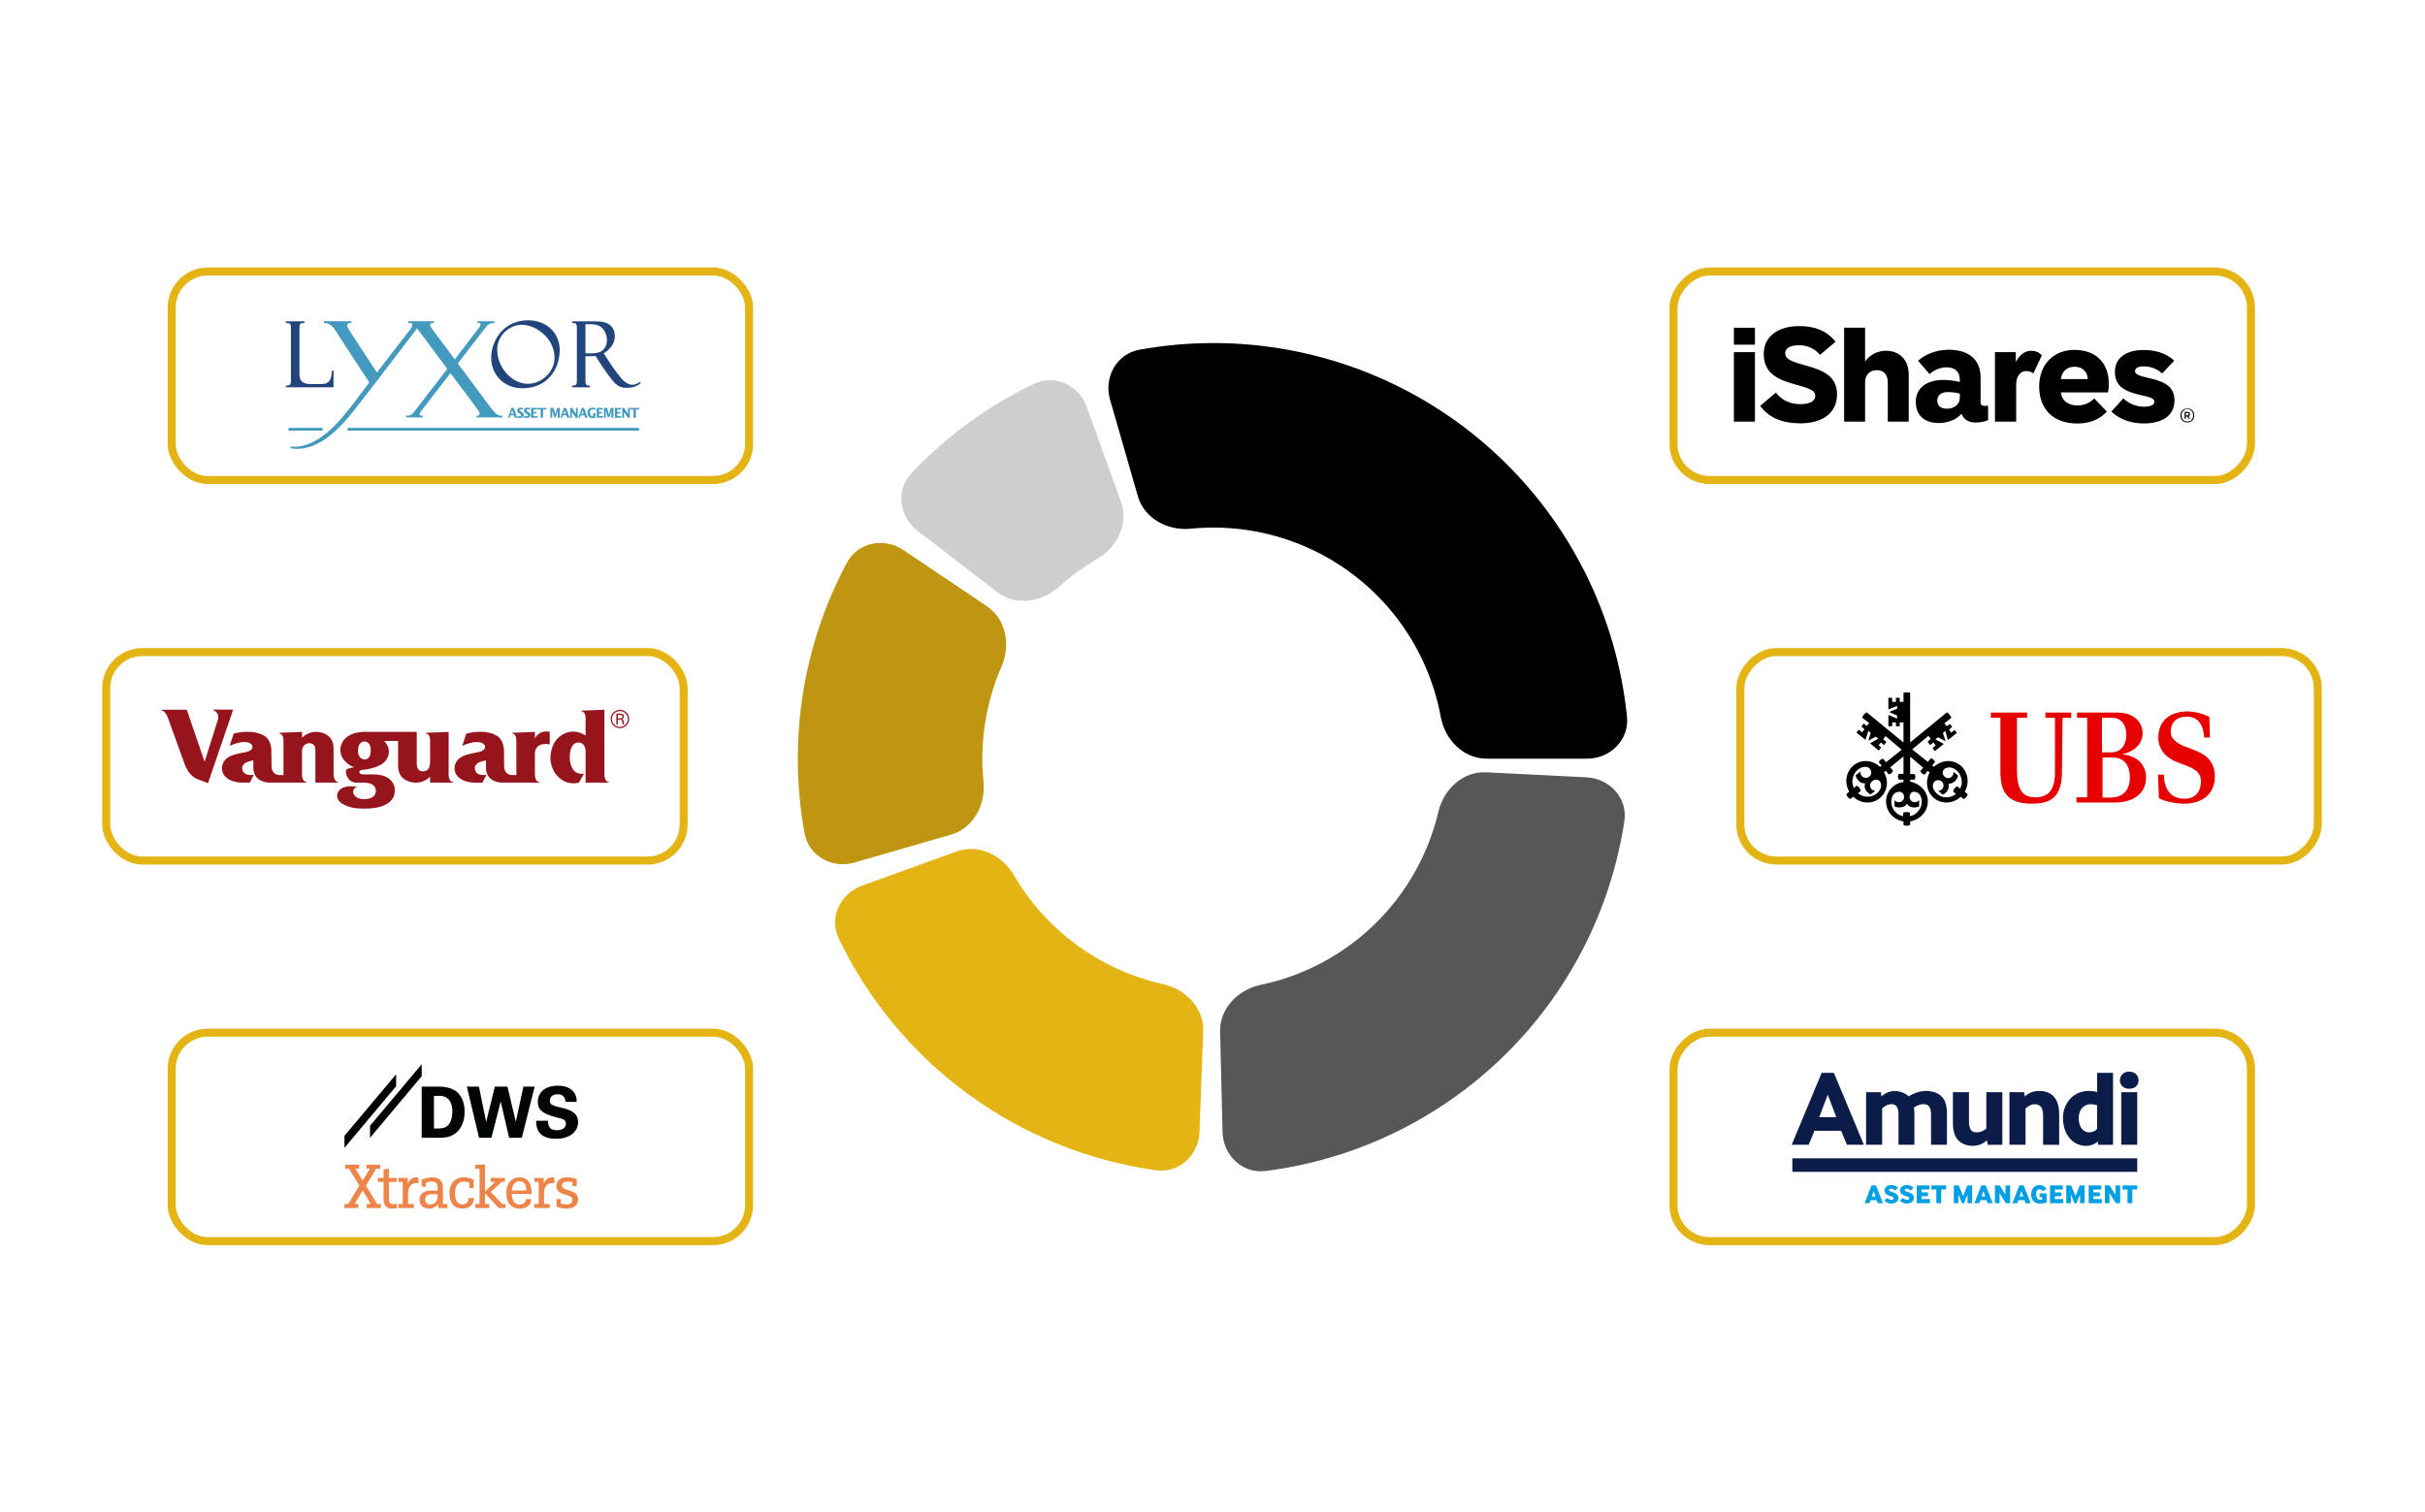
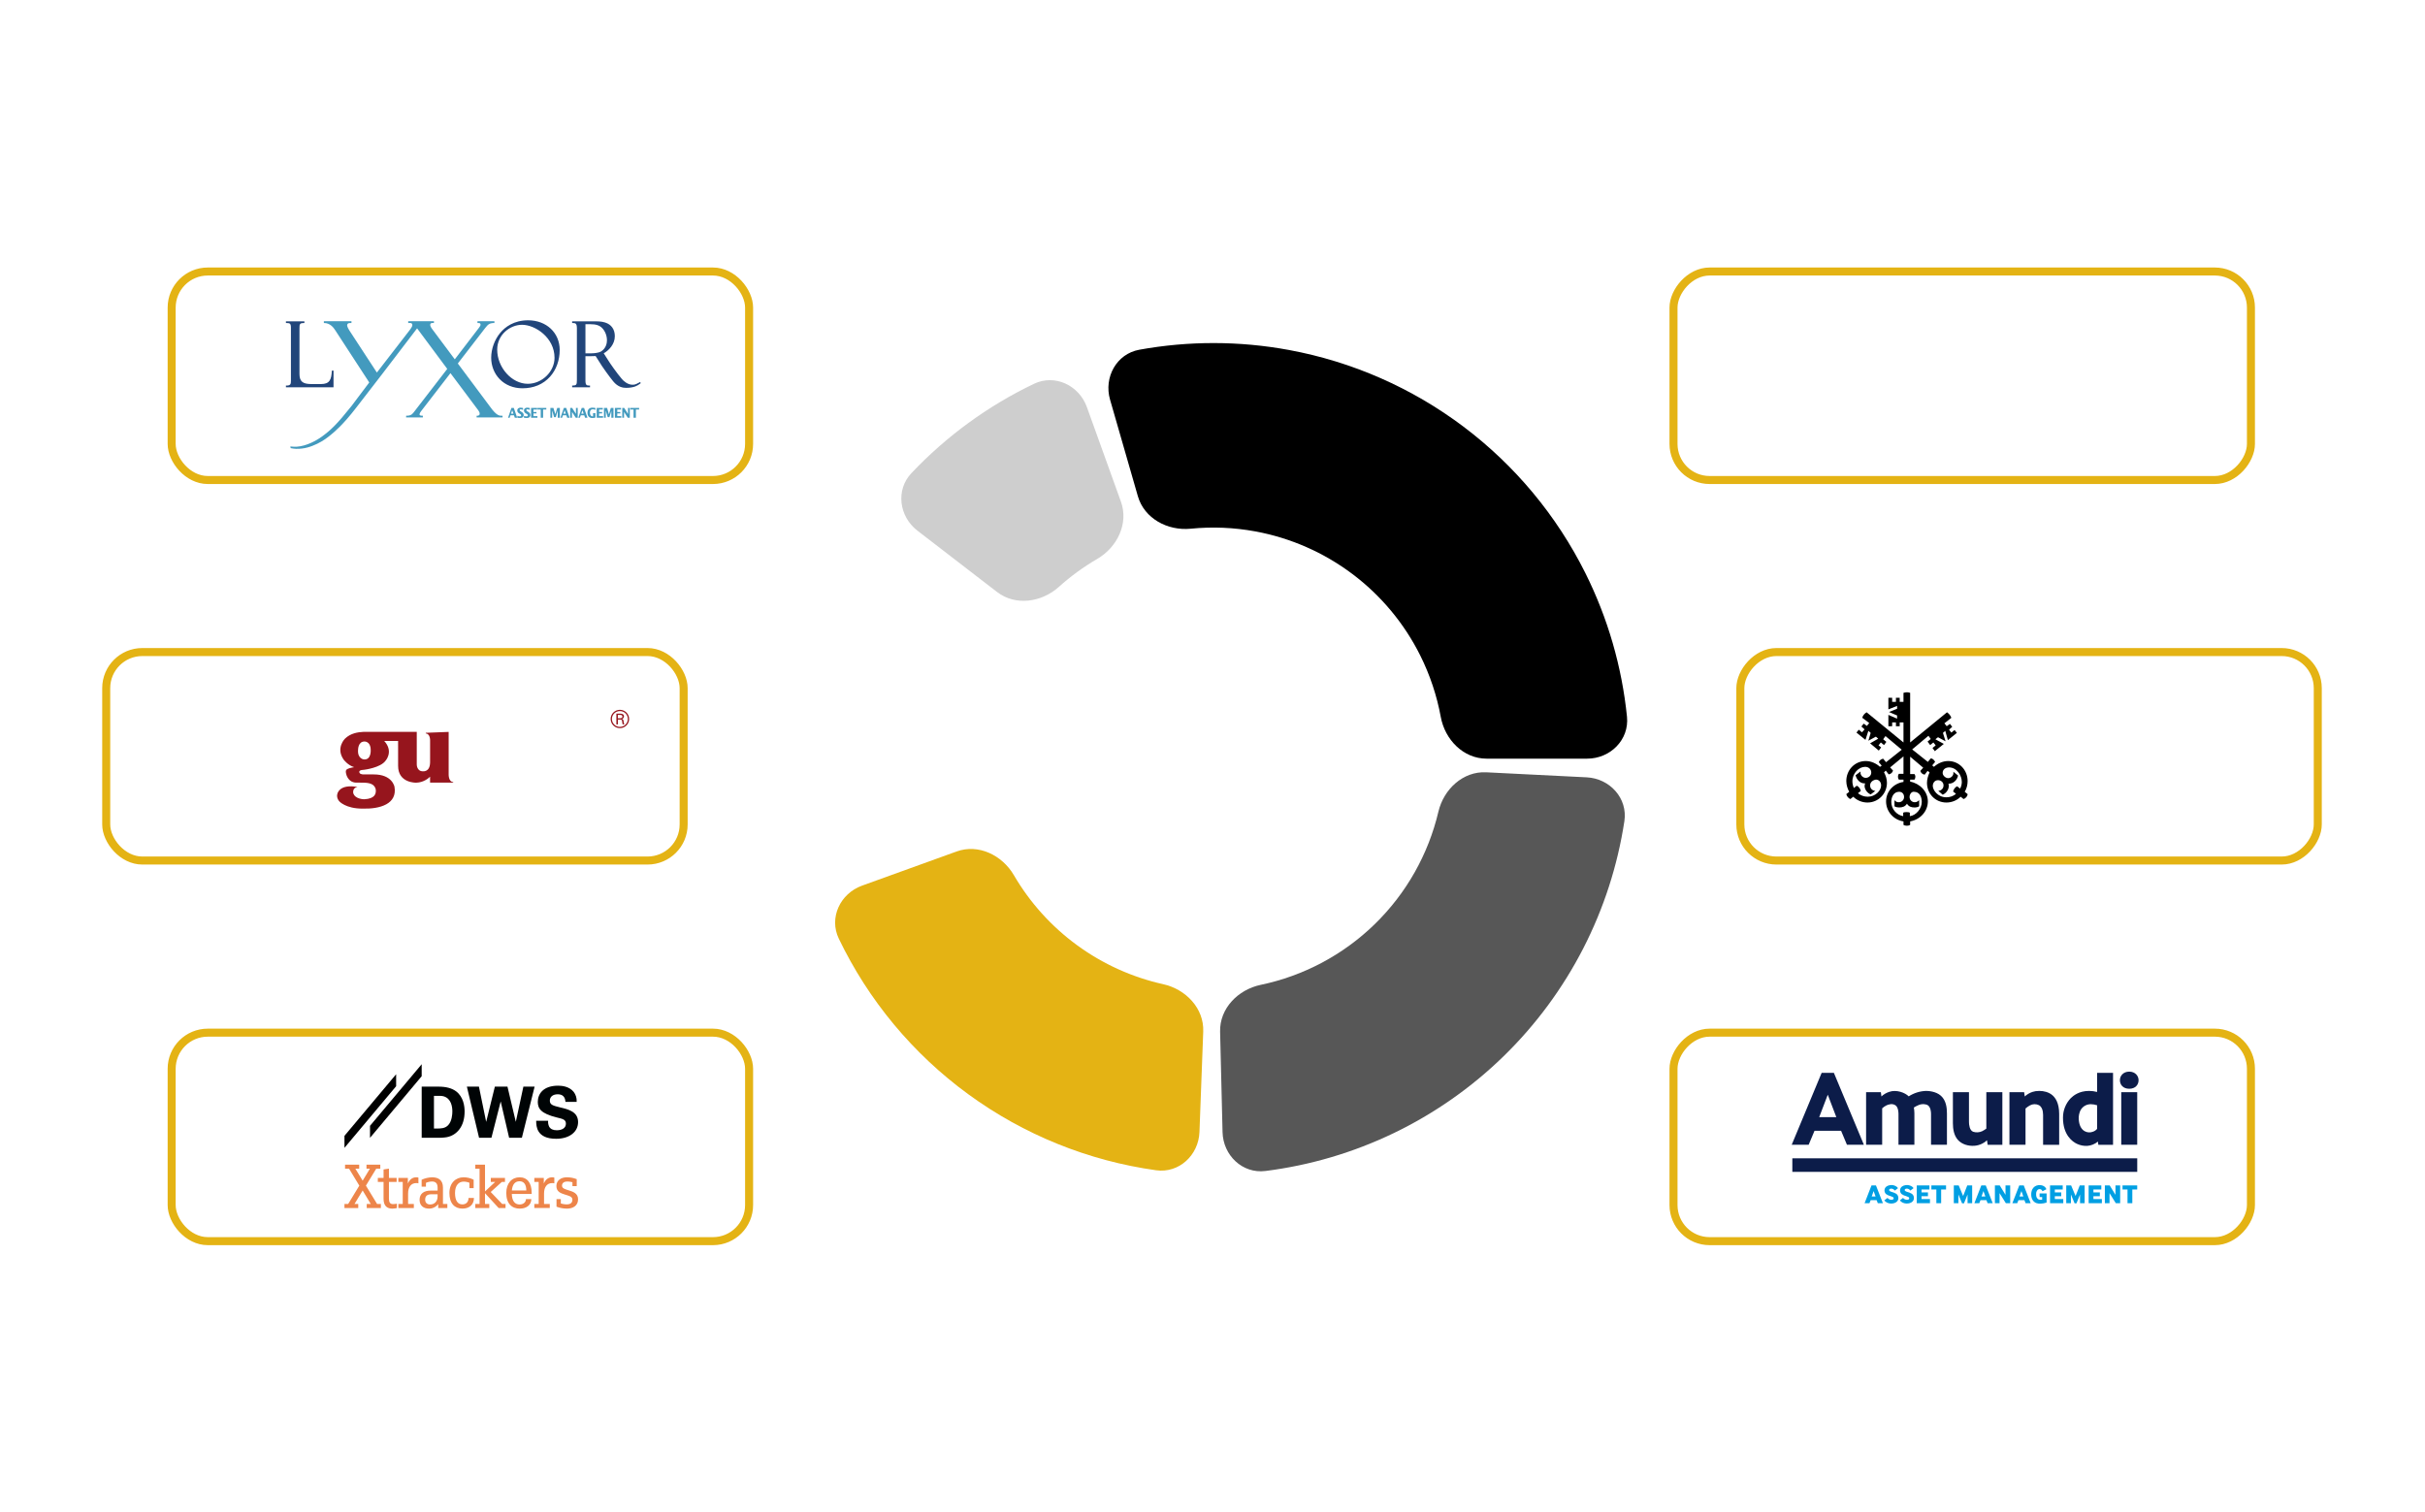
<svg xmlns="http://www.w3.org/2000/svg" width="704" height="439" viewBox="0 0 704 439" fill="none">
  <rect width="704" height="439" fill="white" />
  <g clip-path="url(#clip0_192_269)">
    <path d="M460.756 220.277C467.488 220.277 473.009 214.806 472.33 208.109C470.862 193.625 466.781 179.492 460.252 166.405C451.904 149.674 439.782 135.111 424.842 123.867C409.903 112.622 392.555 105.003 374.166 101.611C359.784 98.958 345.073 98.948 330.749 101.545C324.125 102.746 320.396 109.566 322.258 116.034L330.338 144.091C332.201 150.559 338.966 154.173 345.665 153.51C351.912 152.891 358.235 153.15 364.448 154.296C374.672 156.182 384.318 160.418 392.625 166.671C400.932 172.923 407.672 181.02 412.314 190.323C415.134 195.976 417.133 201.981 418.267 208.155C419.483 214.776 424.828 220.277 431.56 220.277H460.756Z" fill="black" />
    <path d="M315.537 118.209C313.257 111.875 306.239 108.534 300.168 111.441C286.821 117.831 274.761 126.624 264.595 137.376C259.97 142.268 261.005 149.971 266.338 154.079L289.468 171.896C294.801 176.004 302.392 174.907 307.396 170.404C310.817 167.326 314.545 164.608 318.522 162.293C324.339 158.906 327.705 152.014 325.425 145.68L315.537 118.209Z" fill="#CECECE" />
-     <path d="M262.277 159.715C256.692 155.957 249.058 157.414 245.882 163.349C239.504 175.269 235.161 188.202 233.061 201.615C230.962 215.028 231.145 228.67 233.575 241.968C234.785 248.59 241.609 252.31 248.075 250.439L276.121 242.321C282.587 240.449 286.192 233.679 285.519 226.981C284.949 221.307 285.103 215.567 285.99 209.901C286.877 204.234 288.485 198.722 290.761 193.493C293.448 187.321 292.085 179.773 286.5 176.015L262.277 159.715Z" fill="#BF9611" />
    <path d="M250.257 257.151C243.927 259.439 240.594 266.461 243.509 272.529C252.099 290.41 264.996 305.958 281.118 317.73C297.239 329.502 315.976 337.053 335.623 339.79C342.29 340.719 347.964 335.407 348.216 328.68L349.309 299.504C349.561 292.778 344.264 287.23 337.693 285.767C328.719 283.769 320.206 279.936 312.711 274.463C305.215 268.99 298.973 262.049 294.337 254.108C290.943 248.295 284.046 244.939 277.715 247.227L250.257 257.151Z" fill="#E4B314" />
    <path d="M354.917 328.724C355.081 335.454 360.685 340.84 367.364 339.999C393.31 336.73 417.616 325.096 436.5 306.69C455.385 288.284 467.638 264.285 471.572 238.431C472.585 231.776 467.344 226.036 460.621 225.699L431.461 224.24C424.738 223.904 419.125 229.131 417.579 235.683C414.669 248.017 408.302 259.363 399.107 268.325C389.913 277.286 378.407 283.36 366.002 285.953C359.413 287.33 354.043 292.807 354.207 299.537L354.917 328.724Z" fill="#575757" />
  </g>
  <rect x="30.836" y="189.324" width="167.632" height="60.534" rx="10.477" fill="white" stroke="#E4B314" stroke-width="2.328" />
  <g clip-path="url(#clip1_192_269)">
-     <path fill-rule="evenodd" clip-rule="evenodd" d="M98.145 227.059V227.236H91.555V224.671L91.602 224.663H91.553C91.555 224.661 91.553 217.925 91.553 217.925C91.539 217.532 91.683 215.777 89.687 215.796C89.688 215.802 87.638 215.831 87.685 218.3V218.302L87.678 224.969C87.737 227.021 88.962 227.064 88.966 227.064V227.235H82.303L78.508 227.234C78.362 227.251 73.729 227.402 73.543 223.088V220.756C73.543 220.756 71.707 221.164 71.133 221.604C71.133 221.604 69.664 222.535 70.633 224.134C70.633 224.134 71.354 225.398 73.683 224.931L72.547 227.241H70.302C70.302 227.241 65.064 227.348 64.45 223.499C64.45 223.472 63.979 220.479 67.555 219.267C67.555 219.267 68.779 218.837 71.106 218.425C71.132 218.425 73.095 218.145 73.278 217.08C73.324 216.865 73.301 216.641 73.213 216.439C73.245 216.522 72.321 214.096 66.67 216.549C66.694 216.576 67.833 213.003 67.833 213.003C67.833 213.003 73.155 211.438 76.869 213.718C76.844 213.742 78.809 214.787 78.782 218.062L78.841 222.592C78.834 222.656 78.837 224.913 81.058 225.039C81.058 225.06 81.846 225.054 82.298 225.052V215.164C82.298 215.108 82.419 213.05 81.045 212.958V212.768L87.687 212.51L87.685 214.191C88.046 213.835 89.511 212.529 91.679 212.489C91.679 212.489 96.848 212.308 96.839 217.372C96.842 217.372 96.848 224.66 96.848 224.66C96.807 227.024 98.146 227.059 98.146 227.059H98.145ZM47.02 206.295V206.077H54.227L59.399 221.18L63.224 209.063C63.224 209.063 64.006 207.024 61.913 206.216V206.043H67.686L60.391 227.398L57.355 226.228C57.355 226.228 54.897 225.502 53.588 221.814L48.842 208.709C48.842 208.709 48.245 206.592 47.02 206.295ZM175.472 224.663C175.438 227.196 176.785 227.062 176.787 227.062V227.241L170.006 227.236V227.234L170.004 227.236V218.127L170.002 217.938C170.002 218.024 170.002 215.611 167.887 215.585C167.861 215.611 165.405 215.35 165.405 219.941C165.38 219.965 165.38 225.31 169.533 224.624C169.533 224.645 168.077 227.227 168.077 227.227C168.077 227.227 164.71 228.388 161.918 225.405C161.918 225.405 159.795 223.559 159.795 219.941C159.819 219.965 159.724 216.533 161.918 214.357C161.896 214.428 165.305 210.576 170.002 213.548V208.731C170.002 208.678 170.121 206.618 168.747 206.526V206.34L175.467 206.079L175.472 224.663ZM155.293 214.42C156.765 211.649 159.591 212.508 159.591 212.508V216.132C155.11 215.388 155.297 218.763 155.293 218.742H155.291L155.288 224.657C155.259 227.165 156.546 227.066 156.609 227.063V227.236H149.905V227.234H146.026C145.886 227.251 141.25 227.402 141.068 223.088V220.756C141.068 220.756 139.226 221.164 138.654 221.604C138.654 221.604 137.189 222.535 138.158 224.134C138.158 224.134 138.875 225.398 141.205 224.931L140.069 227.243H137.82C137.82 227.243 132.586 227.348 131.972 223.498C131.972 223.471 131.501 220.477 135.078 219.269C135.078 219.269 136.301 218.837 138.627 218.425C138.654 218.425 140.615 218.145 140.799 217.081C140.846 216.866 140.824 216.641 140.734 216.439C140.762 216.525 139.842 214.096 134.189 216.549C134.221 216.576 135.356 213.003 135.356 213.003C135.356 213.003 140.681 211.438 144.394 213.718C144.367 213.746 146.33 214.789 146.306 218.059L146.364 222.592C146.354 222.66 146.356 224.913 148.58 225.037C148.58 225.058 149.469 225.054 149.902 225.052V223.885L149.904 215.164C149.904 215.108 150.022 213.046 148.65 212.955V212.771L155.293 212.511V214.42Z" fill="#96151D" />
    <path fill-rule="evenodd" clip-rule="evenodd" d="M105.818 220.516C107.849 220.516 107.614 217.692 107.614 217.649C107.571 215.225 105.822 215.297 105.822 215.297C103.896 215.297 103.973 217.717 103.95 217.692C103.739 220.377 105.673 220.549 105.818 220.516ZM120.99 212.49V221.929C120.99 221.929 120.943 223.974 122.808 223.956C122.8 223.923 124.781 224.255 124.854 221.439C124.857 221.442 124.857 221.447 124.86 221.447L124.862 219.731V215.164C124.862 215.108 124.981 213.05 123.607 212.958V212.768L130.249 212.51V224.66C130.246 224.712 130.127 226.997 131.566 227.063V227.235H124.854L124.856 225.511C124.583 225.79 123.086 227.211 120.826 227.254C120.826 227.254 115.564 227.438 115.575 222.369C115.555 222.33 115.566 216.971 115.571 215.14H111.524C111.677 215.267 111.876 215.533 111.877 215.533C114.149 218.443 111.941 220.863 111.921 220.886C110.463 222.926 105.758 223.499 105.758 223.499L105.466 223.532C103.872 223.587 104.379 224.396 104.384 224.4C104.614 224.939 105.762 224.854 105.762 224.854H108.457C113.912 224.836 114.493 228.41 114.516 228.41C115.412 233.422 110.366 234.917 105.328 234.785C100.329 234.818 98.476 232.642 98.495 232.659C97.226 231.188 97.897 229.136 100.145 228.513C101.807 228.055 103.771 228.513 103.771 228.513C102.278 228.722 102.542 230.242 102.545 230.252C103.046 232.048 105.6 232.067 105.754 232.069C109.016 231.901 109.109 230.312 109.109 229.536C109.109 228.511 108.257 227.896 108.257 227.896C107.075 227.027 104.838 227.301 103.281 227.234C101.099 227.109 100.532 225.059 100.428 224.431C100.327 223.797 100.444 223.542 100.808 223.309C101.467 222.921 102.964 222.751 102.794 222.754L102.826 222.748C102.798 222.741 102.781 222.741 102.779 222.741C100.902 222.145 99.787 220.564 99.766 220.564C97.381 217.153 100.163 214.463 100.163 214.463C101.759 212.923 103.788 212.578 105.6 212.49H120.99ZM177.648 208.756C177.648 210.02 178.686 211.05 179.963 211.05C181.237 211.05 182.272 210.02 182.272 208.756C182.272 207.492 181.238 206.461 179.963 206.461C178.686 206.461 177.648 207.491 177.648 208.756ZM177.278 208.756C177.278 207.29 178.479 206.094 179.963 206.094C181.442 206.094 182.646 207.29 182.646 208.756C182.646 210.223 181.442 211.418 179.963 211.418C179.254 211.421 178.573 211.142 178.069 210.643C177.566 210.143 177.281 209.465 177.278 208.756Z" fill="#96151D" />
    <path fill-rule="evenodd" clip-rule="evenodd" d="M179.38 208.924V210.34H178.938V207.204H180.068C180.601 207.204 181.146 207.37 181.146 207.99C181.151 208.165 181.095 208.337 180.987 208.476C180.879 208.614 180.726 208.71 180.555 208.746V208.756C180.933 208.845 180.983 209.047 181.032 209.397C181.08 209.71 181.117 210.044 181.231 210.34H180.76C180.722 210.154 180.67 209.95 180.648 209.761C180.613 209.481 180.613 209.225 180.469 209.065C180.342 208.924 180.166 208.937 179.991 208.924H179.38ZM179.369 208.551H180.093C180.579 208.529 180.688 208.31 180.688 208.064C180.688 207.816 180.579 207.597 180.093 207.577H179.368L179.369 208.551Z" fill="#96151D" />
  </g>
  <rect x="1.164" y="-1.164" width="167.632" height="60.534" rx="10.477" transform="matrix(-1 0 0 1 674.035 190.488)" fill="white" stroke="#E4B314" stroke-width="2.328" />
  <rect x="49.836" y="78.836" width="167.632" height="60.534" rx="10.477" fill="white" stroke="#E4B314" stroke-width="2.328" />
  <rect x="1.164" y="-1.164" width="167.632" height="60.534" rx="10.477" transform="matrix(-1 0 0 1 654.633 80)" fill="white" stroke="#E4B314" stroke-width="2.328" />
  <rect x="49.836" y="299.836" width="167.632" height="60.534" rx="10.477" fill="white" stroke="#E4B314" stroke-width="2.328" />
  <rect x="1.164" y="-1.164" width="167.632" height="60.534" rx="10.477" transform="matrix(-1 0 0 1 654.633 301)" fill="white" stroke="#E4B314" stroke-width="2.328" />
  <g clip-path="url(#clip2_192_269)">
    <path fill-rule="evenodd" clip-rule="evenodd" d="M503.372 100.077V95.154H509.476V100.077H503.372ZM503.372 122.42V102.243H509.476V122.413L503.372 122.42ZM611.979 113.934H598.273C598.525 116.077 600.085 117.721 603.089 117.721C604.926 117.771 606.699 117.028 607.975 115.676L611.627 119.493C609.753 121.652 606.782 122.966 603.107 122.966C596.11 122.966 591.994 118.842 591.994 112.195C591.994 106.057 595.965 101.592 602.255 101.592C608.545 101.592 612.202 105.511 612.202 111.355C612.221 112.22 612.147 113.085 611.979 113.934ZM606.123 110.071C605.986 107.977 604.622 106.485 602.278 106.485C599.933 106.485 598.573 107.962 598.284 110.071H606.123ZM622.37 122.947C619.355 122.947 615.669 122.14 612.946 119.489L616.428 115.664C618.035 117.206 620.151 118.072 622.355 118.088C624.481 118.088 625.408 117.524 625.408 116.66C625.408 116.005 624.945 115.634 623.781 115.278C622.766 114.968 621.166 114.695 619.818 114.29C616.888 113.415 613.976 112.169 613.976 107.939C613.968 104.023 617.095 101.622 622.314 101.622C625.204 101.622 628.464 102.224 631.205 104.709L627.686 108.439C626.148 106.924 624.004 106.379 622.266 106.379C620.696 106.379 619.825 106.943 619.825 107.727C619.825 108.378 620.288 108.761 621.474 109.155C622.503 109.492 624.207 109.821 625.548 110.211C628.36 111.021 631.272 112.245 631.272 116.27C631.286 120.773 627.563 122.95 622.37 122.95V122.947ZM528.369 103.035C526.821 101.193 524.541 100.168 522.168 100.248C519.593 100.248 518.248 101.194 518.248 102.542C518.248 104.368 520.282 105 524.175 106.117C528.45 107.348 533.306 108.738 533.306 114.498C533.306 120.258 528.624 122.92 522.701 122.92C517.704 122.92 513.625 121.462 511.003 117.842L515.559 113.979C517.296 116.369 519.937 117.342 522.627 117.342C525.824 117.342 526.991 116.206 526.991 114.975C526.991 113.188 525.138 112.752 520.652 111.476C516.037 110.162 512.029 108.344 512.029 102.766C512.029 97.869 515.952 94.681 522.368 94.681C526.442 94.681 530.18 95.787 532.877 99.225L528.369 103.035ZM589.683 101.857C590.849 101.81 591.976 102.293 592.761 103.175L590.313 108.439C589.704 107.972 588.961 107.727 588.201 107.742C586.645 107.742 585.312 109.113 585.312 111.605V122.413H579.155V102.243H585.208V105.072C586.29 103.137 587.671 101.857 589.683 101.857ZM554.121 108.817V122.413H548.042V111.014C548.042 108.825 546.894 107.484 544.864 107.484C542.834 107.484 541.452 108.776 541.452 111.09V122.413H535.362V95.147H541.452V104.955C542.877 102.974 545.148 101.815 547.553 101.842C551.269 101.842 554.121 104.326 554.121 108.817ZM577.166 117.736V122.011C576.026 122.457 574.815 122.683 573.595 122.678C571.917 122.678 570.231 122.14 569.442 120.152C568.124 121.667 565.66 122.829 562.867 122.829C558.792 122.829 556.173 120.701 556.173 116.649C556.173 112.684 559.315 110.313 564.167 110.313C565.778 110.316 567.383 110.519 568.946 110.919V110.26C568.946 107.988 567.664 106.648 565.008 106.648C563.218 106.703 561.503 107.401 560.167 108.621L556.833 104.758C558.822 102.917 562.052 101.546 565.779 101.546C571.52 101.546 574.988 104.372 574.988 109.662V116.728C574.988 117.486 575.358 117.865 576.162 117.865C576.504 117.863 576.845 117.82 577.177 117.736H577.166ZM568.95 114.278C567.834 113.996 566.691 113.844 565.542 113.828C563.445 113.828 562.408 114.88 562.408 116.323C562.408 117.69 563.326 118.679 565.208 118.679C567.201 118.679 568.95 117.459 568.95 115.611V114.278ZM636.995 120.633C637.032 121.183 636.833 121.723 636.449 122.11C636.066 122.498 635.536 122.696 634.998 122.651C633.731 122.651 633.001 121.841 633.001 120.633C633.001 119.425 633.742 118.611 634.998 118.611C635.537 118.566 636.067 118.764 636.451 119.153C636.835 119.541 637.033 120.082 636.995 120.633ZM636.669 120.633C636.728 119.986 636.424 119.36 635.884 119.017C635.344 118.675 634.66 118.675 634.12 119.017C633.579 119.36 633.275 119.986 633.335 120.633C633.335 121.769 634.02 122.382 635.013 122.382C636.006 122.382 636.669 121.777 636.669 120.633ZM635.402 120.868L635.772 121.583H635.372L635.024 120.924H634.591V121.583H634.22V119.595H635.043C635.52 119.595 635.783 119.845 635.783 120.231C635.813 120.508 635.656 120.769 635.402 120.868ZM635.42 120.254C635.42 120.038 635.306 119.91 635.05 119.91H634.587V120.61H634.998C635.272 120.61 635.42 120.523 635.42 120.254ZM527.46 138.219V130.039H525.637V138.219H527.46ZM557.802 131.952C556.039 131.952 554.542 133.186 554.542 135.159C554.542 137.132 556.024 138.378 557.802 138.378C559.58 138.378 561.062 137.132 561.062 135.159C561.062 133.186 559.554 131.952 557.802 131.952ZM557.802 136.776C557.392 136.78 556.999 136.607 556.72 136.299C556.442 135.991 556.303 135.577 556.339 135.159C556.247 134.568 556.504 133.977 556.995 133.651C557.486 133.324 558.119 133.324 558.61 133.651C559.101 133.977 559.358 134.568 559.265 135.159C559.301 135.577 559.162 135.991 558.884 136.299C558.605 136.607 558.212 136.78 557.802 136.776ZM523.622 133.925C524.281 133.627 524.701 132.954 524.689 132.217C524.689 131.024 523.844 130.039 521.959 130.039H518.332V138.219H522.114C524.011 138.219 524.922 137.254 524.922 135.864C524.959 134.994 524.429 134.204 523.622 133.925ZM520.233 131.626H521.74C522.348 131.626 522.752 131.903 522.752 132.455C522.752 133.008 522.389 133.334 521.725 133.334H520.218L520.233 131.626ZM521.874 136.636H520.233V134.849H521.874C522.529 134.849 522.922 135.19 522.922 135.739C522.922 136.288 522.548 136.636 521.859 136.636H521.874ZM540.766 133.607C540.262 132.539 539.328 131.944 537.917 131.944C536.246 131.944 534.757 133.016 534.757 135.137C534.757 137.257 536.069 138.356 537.891 138.356C539.173 138.356 540.251 137.833 540.755 136.704L539.273 135.947C539.03 136.467 538.506 136.787 537.943 136.761C537.102 136.761 536.547 136.144 536.547 135.152C536.547 134.16 537.173 133.557 537.928 133.557C538.498 133.536 539.02 133.881 539.236 134.421L540.766 133.607ZM567.63 133.607C567.126 132.539 566.192 131.944 564.781 131.944C563.11 131.944 561.621 133.016 561.621 135.137C561.621 137.257 562.933 138.356 564.755 138.356C566.037 138.356 567.115 137.833 567.619 136.704L566.137 135.947C565.894 136.467 565.37 136.787 564.807 136.761C563.966 136.761 563.41 136.144 563.41 135.152C563.41 134.16 564.036 133.557 564.792 133.557C565.362 133.536 565.884 133.881 566.1 134.421L567.63 133.607ZM552.779 135.084C553.717 134.674 554.316 133.721 554.29 132.679C554.29 130.914 553.009 130.028 551.179 130.028H547.789V138.208H549.671V135.459H550.838L552.353 138.208H554.535L552.779 135.084ZM551.071 133.826H549.671V131.664H551.071C551.957 131.664 552.36 132.043 552.36 132.751C552.364 133.334 551.945 133.845 551.075 133.845L551.071 133.826ZM534.168 136.856C534.07 136.878 533.968 136.85 533.895 136.78C533.821 136.711 533.785 136.609 533.798 136.508V134.387C533.798 132.804 532.757 131.956 531.034 131.956C530.059 131.955 529.115 132.309 528.371 132.955L529.379 134.091C529.78 133.726 530.294 133.517 530.831 133.501C531.627 133.501 532.012 133.906 532.012 134.584V134.781C531.544 134.661 531.062 134.6 530.579 134.599C529.123 134.599 528.182 135.311 528.182 136.492C528.182 137.674 528.967 138.348 530.19 138.348C530.927 138.366 531.639 138.074 532.161 137.541C532.368 138.047 532.875 138.355 533.409 138.299C533.775 138.299 534.138 138.231 534.48 138.098V136.814C534.38 136.849 534.277 136.871 534.172 136.879L534.168 136.856ZM532.009 136.174C532.009 136.727 531.486 137.095 530.897 137.095C530.308 137.095 530.06 136.799 530.06 136.386C530.06 135.974 530.371 135.629 530.997 135.629C531.342 135.634 531.685 135.679 532.02 135.762L532.009 136.174ZM574.142 138.197L571.993 134.391L574.001 132.171H571.975L569.856 134.58V130.036H568.074V138.215H569.882V136.742L570.749 135.796L572.105 138.212L574.142 138.197ZM547.3 138.197L545.152 134.391L547.167 132.149H545.107L543.014 134.557V130.013H541.21V138.193H543.014V136.742L543.877 135.796L545.233 138.212L547.3 138.197ZM513.591 132.137L512.509 136.133L511.205 132.168H509.249L511.657 138.28C511.515 138.622 511.165 138.824 510.805 138.772C510.552 138.769 510.305 138.691 510.094 138.549L509.434 139.829C509.852 140.127 510.351 140.285 510.861 140.279C512.213 140.279 513.013 139.522 513.494 138.083L515.473 132.168L513.591 132.137ZM506.582 131.88C505.938 131.871 505.317 132.121 504.852 132.577V130.039H503V138.219H504.793V137.67C505.247 138.153 505.883 138.411 506.538 138.378C508.101 138.378 509.294 137.117 509.294 135.122C509.294 133.126 508.149 131.88 506.582 131.88ZM506.101 136.742C505.618 136.759 505.156 136.543 504.852 136.159V134.156C505.132 133.757 505.58 133.516 506.06 133.504C506.86 133.504 507.46 134.065 507.46 135.125C507.46 136.186 506.927 136.742 506.101 136.742Z" fill="black" />
  </g>
  <g clip-path="url(#clip3_192_269)">
    <path d="M153.316 93C149.152 93 146.617 94.975 145.228 96.638C143.579 98.613 142.597 101.314 142.597 103.866C142.597 106.23 143.473 108.451 145.056 110.085C146.718 111.799 149.067 112.74 151.669 112.74C154.935 112.74 157.706 111.578 159.683 109.372C161.494 107.353 162.485 104.591 162.485 101.604C162.485 96.624 158.63 93 153.316 93ZM83.008 93.295V93.787H83.155C84.137 93.812 84.458 93.865 84.458 95.188V110.626C84.458 111.519 84.316 111.954 83.155 111.954H83.008V112.445H96.824V107.602H96.356L96.332 107.75C96.204 110.243 95.684 111.511 93.185 111.511H90.407C87.851 111.511 86.941 110.73 86.941 108.561V95.335C86.941 94.75 86.935 94.28 87.187 94.032C87.371 93.853 87.709 93.778 88.219 93.787H88.367V93.295H88.219H83.008ZM166.099 93.295V93.787H166.246C167.029 93.81 167.476 93.822 167.476 95.335V110.331C167.476 111.731 167.327 111.906 166.246 111.954H166.099V112.445H171.286V111.954H171.139C170.348 111.93 169.959 111.914 169.959 110.479V103.423H171.311C171.677 103.423 172.141 103.42 172.294 103.399C172.354 103.397 172.784 103.379 172.909 103.374C172.999 103.514 174.801 106.349 174.801 106.349C174.986 106.622 176.666 109.067 178.022 110.724C179.411 112.42 180.86 112.617 181.832 112.617C182.935 112.617 183.929 112.397 184.438 112.199C184.994 111.976 185.361 111.759 185.913 111.339L185.987 111.265L185.864 110.897L185.52 111.093C185.349 111.193 185.113 111.313 184.831 111.437C184.573 111.554 184.276 111.708 183.602 111.708C182.264 111.708 181.057 110.666 180.554 110.061C179.113 108.414 176.88 105.17 176.621 104.702C176.616 104.695 175.579 103.067 175.268 102.587C176.796 101.714 178.489 99.94 178.489 97.622C178.489 95.628 177.489 94.21 175.662 93.639C174.564 93.292 173.637 93.295 171.606 93.295H166.099ZM169.959 94.131H171.335C173.003 94.131 174.015 94.449 174.801 95.237C175.676 96.133 176.203 97.469 176.203 98.802C176.203 100.963 174.789 101.887 174.359 102.12C173.781 102.433 172.472 102.587 171.753 102.587H169.959V94.131ZM151.546 94.303C155.394 94.303 160.986 98.032 160.986 103.89C160.986 107.899 157.352 111.437 153.217 111.437C148.566 111.437 144.343 106.693 144.343 101.506C144.343 97.192 148.064 94.303 151.546 94.303Z" fill="#21457A" />
    <path d="M94.02 93.27V93.787C95.856 93.738 96.898 95.22 97.265 95.803L107.049 110.823L107.197 111.044L102.034 117.903C97.796 123.232 95.949 124.954 93.43 126.777C91.864 127.91 89.018 129.513 86.153 129.703C85.801 129.726 84.845 129.714 84.285 129.629L84.383 130.121C85.051 130.247 85.537 130.305 85.908 130.317C88.355 130.396 90.315 129.696 92.103 128.842C93.895 127.988 95.237 126.914 96.036 126.261C97.069 125.425 99.661 123.244 103.313 118.493L110.909 108.66L120.767 95.753C120.878 95.595 120.98 95.469 121.086 95.335C121.671 96.108 129.838 107.111 129.838 107.111L120.103 119.722C120.061 119.8 119.725 120.166 119.636 120.238C119.297 120.512 118.798 120.744 117.915 120.705L117.89 121.197H122.758V120.705C121.876 120.744 121.813 120.501 121.799 120.386C121.755 120.013 122.14 119.545 122.291 119.329L130.772 108.34L138.884 119.181C139.12 119.515 139.253 119.791 139.253 120.14C139.253 120.645 138.829 120.744 138.368 120.705V121.197H145.891V120.705C145.092 120.744 144.242 120.862 142.228 118.026C142.143 117.91 132.911 105.538 132.911 105.538C132.911 105.538 140.851 95.246 140.876 95.213C140.96 95.097 141.265 94.766 141.318 94.696C142.015 93.792 142.957 93.781 143.531 93.787V93.27H138.614V93.787C139.076 93.787 139.528 93.753 139.499 94.278C139.486 94.511 139.452 94.645 139.032 95.188C138.991 95.267 132.026 104.333 132.026 104.333L125.659 95.803C125.617 95.763 124.897 94.909 124.897 94.328C124.897 93.628 125.727 93.787 125.978 93.787V93.27H124.134H118.505V93.541V93.787H118.677C118.951 93.795 119.71 93.626 119.71 94.401C119.71 94.84 119.202 95.461 119.046 95.704L109.925 107.504L109.409 108.168L101.395 95.901C101.279 95.701 100.78 94.888 100.78 94.5C100.78 93.675 101.614 93.787 102.034 93.787V93.27H94.02ZM151.078 118.37C150.625 118.37 150.168 118.608 150.168 119.181C150.168 120.083 151.299 120.12 151.299 120.582C151.299 120.84 151.062 120.902 150.881 120.902C150.642 120.902 150.414 120.829 150.193 120.73V121.295C150.381 121.331 150.648 121.369 150.979 121.369C151.898 121.369 152.036 120.797 152.036 120.509C152.036 119.575 150.856 119.514 150.856 119.083C150.856 118.897 151.04 118.837 151.176 118.837C151.399 118.837 151.63 118.926 151.84 119.009V118.468C151.587 118.417 151.334 118.37 151.078 118.37ZM153.02 118.37C152.567 118.37 152.11 118.608 152.11 119.181C152.11 120.083 153.241 120.12 153.241 120.582C153.241 120.84 153.005 120.902 152.823 120.902C152.584 120.902 152.33 120.829 152.11 120.73V121.295C152.298 121.331 152.59 121.369 152.921 121.369C153.84 121.369 153.978 120.797 153.978 120.509C153.978 119.575 152.798 119.514 152.798 119.083C152.798 118.897 152.982 118.837 153.118 118.837C153.342 118.837 153.571 118.926 153.782 119.009V118.468C153.528 118.417 153.275 118.37 153.02 118.37ZM171.924 118.37C171.087 118.37 170.548 118.921 170.548 119.87C170.548 120.819 171.087 121.369 171.924 121.369C172.28 121.369 172.576 121.341 172.858 121.246V119.968H172.17V120.902C171.572 120.902 171.26 120.486 171.26 119.845C171.26 119.331 171.474 118.837 172.096 118.837C172.36 118.837 172.613 118.907 172.858 119.009V118.468C172.577 118.401 172.265 118.37 171.924 118.37ZM148.472 118.444L147.489 121.295H147.956L148.201 120.582H149.209L149.455 121.295H150.143L149.16 118.444H148.472ZM154.175 118.444V121.295H156.019V120.828H154.863V120.042H155.748V119.624H154.863V118.911H155.945V118.444H154.175ZM156.043 118.444V118.911H156.978V121.295H157.666V118.911H158.6V118.444H156.043ZM159.78 118.444V121.295H160.296V119.255H160.321L160.862 121.123H161.353L161.894 119.304H161.919V121.295H162.533V118.444H161.771L161.206 120.263L160.665 118.444H159.78ZM163.689 118.444L162.706 121.295H163.173L163.418 120.582H164.426L164.672 121.295H165.36L164.377 118.444H163.689ZM165.533 118.444V121.295H166.049V119.599L167.155 121.295H167.72V118.444H167.204V120.165L166.098 118.444H165.533ZM168.876 118.444L167.893 121.295H168.335L168.605 120.582H169.613L169.859 121.295H170.548L169.564 118.444H168.876ZM173.227 118.444V121.295H175.071V120.828H173.915V120.042H174.8V119.624H173.915V118.911H174.997V118.444H173.227ZM175.341 118.444V121.295H175.858V119.255H175.882L176.423 121.123H176.915L177.48 119.304V121.295H178.095V118.444H177.332L176.792 120.263H176.767L176.251 118.444H175.341ZM178.512 118.444V121.295H180.356V120.828H179.201V120.042H180.086V119.624H179.201V118.911H180.282V118.444H178.512ZM180.651 118.444V121.295H181.167V119.599L182.249 121.295H182.839V118.444H182.323V120.165H182.298L181.217 118.444H180.651ZM182.987 118.444V118.911H183.921V121.295H184.609V118.911H185.543V118.444H182.987ZM148.693 119.107L149.062 120.115H148.349L148.693 119.107ZM163.91 119.107L164.254 120.115H163.566L163.91 119.107ZM169.097 119.107L169.441 120.115H168.753L169.097 119.107Z" fill="#439ABE" />
-     <path d="M83.758 124.641H93.514M100.898 124.641H185.411M83.871 124.637H93.627M101.011 124.637H185.525" stroke="#439ABE" stroke-width="0.792" />
  </g>
  <path d="M618.138 311.152C616.436 311.152 615.428 312.342 615.428 313.639C615.428 314.936 616.344 316.126 618.138 316.126C619.932 316.126 620.848 314.946 620.848 313.639C620.848 312.35 619.839 311.152 618.138 311.152ZM528.841 311.508L520.148 332.388H525.069L526.77 328.328H534.486L536.188 332.388H541.104L532.394 311.508H528.841ZM608.806 311.508V317.056C608.052 316.856 607.276 316.753 606.497 316.751C603.502 316.751 601.879 318.172 601.168 318.85C599.711 320.368 598.899 322.392 598.906 324.495C598.881 329.515 601.623 331.504 602.987 332.13C603.905 332.559 604.913 332.758 605.925 332.712C607.066 332.633 608.154 332.197 609.033 331.465L609.172 332.392H613.435V311.508H608.806ZM592.026 316.749C591.26 316.747 590.568 316.863 590.078 317.032C589.233 317.303 588.459 317.758 587.811 318.364L587.623 317.113H583.36V332.388H588.028V321.852C588.417 321.511 588.841 321.212 589.293 320.96C589.695 320.736 590.146 320.613 590.606 320.602C591.066 320.591 591.523 320.692 591.935 320.896C592.752 321.355 593.129 322.431 593.129 323.738V332.403H597.797V323.419C597.8 320.129 596.589 318.665 595.868 318.033C594.782 317.081 593.303 316.752 592.026 316.749ZM559.158 316.751C557.365 316.81 555.622 317.357 554.117 318.332C553.083 317.266 550.547 316.292 548.461 317.024C547.617 317.296 546.843 317.751 546.195 318.356L546.032 317.11H541.744V332.385H546.412V321.81C546.779 321.464 547.195 321.175 547.648 320.953C548.17 320.701 549.459 320.243 550.394 321.028C551.104 321.636 551.147 323.067 551.147 323.472V332.381H555.765V323.231C555.758 322.674 555.707 322.12 555.612 321.572C556.047 321.295 556.506 321.057 556.984 320.861C558.049 320.389 559.257 320.623 559.655 320.9C560.511 321.497 560.597 322.85 560.597 323.465V332.374H565.215V323.301C565.215 321.632 564.98 319.529 563.481 318.172C561.982 316.815 559.644 316.751 559.158 316.751ZM566.944 317.11V326.143C566.944 327.838 567.247 329.696 568.412 330.989C569.577 332.282 571.453 332.804 573.179 332.683C573.976 332.626 574.754 332.41 575.467 332.048C575.974 331.803 576.439 331.476 576.841 331.081L577.04 332.392H581.303V317.117L581.318 317.11H576.65V327.693C576.267 327.981 575.859 328.236 575.431 328.452C574.611 328.827 573.679 328.882 572.82 328.606C571.755 328.201 571.609 326.474 571.609 325.746V317.11L566.944 317.11ZM615.818 317.11V332.388H620.454V317.11L615.818 317.11ZM530.618 317.855L533.104 324.367H528.131L530.618 317.855ZM606.829 320.612C606.902 320.61 606.975 320.61 607.048 320.613C607.653 320.619 608.253 320.726 608.824 320.928L608.806 327.77C608.505 328.134 608.113 328.41 607.669 328.57C606.056 329.23 603.996 328.488 603.562 325.728C603.373 324.76 603.45 323.76 603.787 322.833C604.011 322.199 604.421 321.648 604.964 321.252C605.507 320.856 606.157 320.633 606.829 320.612Z" fill="#0C1C49" />
  <path d="M620.46 336.321H520.332V340.254H620.46V336.321Z" fill="#0C1C49" />
  <path d="M549.108 344.078C548.937 344.078 548.766 344.095 548.598 344.129C547.909 344.232 547.241 344.644 547.114 345.376C547.062 345.616 547.076 345.866 547.152 346.1C547.228 346.334 547.364 346.543 547.547 346.708C547.961 346.998 548.426 347.207 548.918 347.322C549.131 347.382 549.337 347.466 549.53 347.574C549.623 347.627 549.693 347.713 549.725 347.816C549.756 347.918 549.748 348.029 549.7 348.125C549.597 348.314 549.313 348.36 549.117 348.36C548.87 348.371 548.624 348.313 548.407 348.193C548.235 348.098 548.082 347.972 547.956 347.821L547.028 348.537C547.245 348.817 547.525 349.041 547.846 349.191C549.007 349.766 551.128 349.44 551.107 347.823C551.111 347.587 551.058 347.353 550.951 347.142C550.845 346.931 550.688 346.749 550.495 346.612C550.051 346.356 549.573 346.164 549.074 346.044C548.858 345.993 548.659 345.885 548.499 345.731C548.47 345.69 548.45 345.643 548.441 345.593C548.431 345.544 548.433 345.493 548.444 345.444C548.456 345.395 548.478 345.349 548.509 345.309C548.54 345.269 548.579 345.236 548.623 345.213C548.836 345.115 549.075 345.092 549.302 345.148C549.541 345.2 549.757 345.324 549.924 345.503C549.98 345.563 550.033 345.628 550.08 345.695L551.007 344.985C550.927 344.866 550.834 344.757 550.73 344.658C550.272 344.284 549.7 344.079 549.108 344.078ZM547.956 347.821L547.98 347.802L547.945 347.809C547.948 347.813 547.952 347.817 547.956 347.821ZM553.627 344.078C553.456 344.078 553.285 344.095 553.117 344.129C552.428 344.232 551.76 344.644 551.632 345.376C551.581 345.616 551.594 345.866 551.67 346.1C551.746 346.334 551.883 346.543 552.065 346.708C552.479 346.998 552.945 347.207 553.437 347.322C553.65 347.382 553.855 347.466 554.048 347.574C554.141 347.627 554.211 347.713 554.243 347.816C554.275 347.918 554.266 348.029 554.218 348.125C554.115 348.317 553.831 348.36 553.636 348.36C553.388 348.371 553.142 348.313 552.925 348.193C552.752 348.098 552.599 347.971 552.473 347.819L551.547 348.534C551.764 348.814 552.044 349.038 552.364 349.187C553.526 349.763 555.647 349.436 555.625 347.82C555.63 347.584 555.576 347.35 555.47 347.138C555.363 346.927 555.207 346.745 555.014 346.609C554.57 346.352 554.092 346.161 553.593 346.04C553.377 345.989 553.178 345.881 553.018 345.727C552.989 345.686 552.969 345.639 552.959 345.59C552.95 345.54 552.951 345.489 552.963 345.44C552.975 345.391 552.997 345.345 553.028 345.305C553.059 345.265 553.098 345.232 553.142 345.208C553.355 345.111 553.594 345.088 553.821 345.145C554.06 345.197 554.277 345.321 554.442 345.5C554.499 345.56 554.552 345.624 554.599 345.692L555.526 344.981C555.445 344.864 555.352 344.756 555.249 344.658C554.791 344.284 554.218 344.079 553.627 344.078ZM552.473 347.819L552.499 347.798L552.464 347.809C552.467 347.812 552.47 347.815 552.473 347.819ZM592.001 344.099C591.906 344.102 591.811 344.11 591.718 344.122C591.353 344.162 591.005 344.293 590.705 344.502C590.404 344.712 590.161 344.994 589.998 345.322C589.751 345.852 589.644 346.437 589.689 347.021C589.701 347.585 589.88 348.133 590.204 348.594C590.755 349.319 591.565 349.532 592.478 349.475C593.047 349.455 593.61 349.35 594.147 349.162V346.527H592.115V347.55L592.123 347.571H592.858V348.324C592.537 348.39 592.206 348.378 591.892 348.288C591.675 348.199 591.028 347.88 591.113 346.562C591.111 346.168 591.257 345.788 591.522 345.496C591.666 345.356 591.856 345.271 592.057 345.257C592.258 345.242 592.457 345.3 592.62 345.419C592.761 345.546 592.874 345.702 592.951 345.877L594.105 345.287C594.025 345.11 593.924 344.944 593.803 344.793C593.371 344.258 592.67 344.075 592.001 344.099ZM543.316 344.189L541.312 349.347L542.72 349.358L543.075 348.47H544.808L545.142 349.358H546.627L544.61 344.189H543.316ZM556.453 344.189V349.347H560.289V348.157H557.838V347.316H559.703V346.225H557.838V345.372H560.13V344.189H556.453ZM560.695 344.189V345.372H562.141V349.347H563.536V345.372H564.957V344.189H560.695ZM567.21 344.189V349.347L568.538 349.351V346.815L569.604 349.383H570.169L571.199 346.829V349.351H572.538V344.189H571.117L569.916 347.262L568.631 344.189H567.21ZM575.192 344.189L573.188 349.347L574.599 349.358L574.954 348.47H576.684L577.018 349.358H578.502L576.485 344.189H575.192ZM579.139 344.189V349.347L580.492 349.351V346.434L582.318 349.351H583.579V344.189H582.218V346.921L580.538 344.189H579.139ZM586.218 344.189L584.211 349.347L585.622 349.358L585.977 348.47H587.711L588.045 349.358H589.529L587.512 344.189H586.218ZM595.146 344.189V349.347H598.986V348.157H596.535V347.316H598.4V346.225H596.535V345.372H598.826V344.189H595.146ZM599.849 344.189V349.347L601.206 349.351V346.815L602.272 349.383H602.822L603.853 346.829V349.351H605.192V344.189H603.771L602.556 347.262L601.27 344.189H599.849ZM606.353 344.189V349.347H610.194V348.157H607.739V347.316H609.604V346.225H607.739V345.372H610.03V344.189H606.353ZM611.06 344.189V349.347L612.414 349.351V346.434L614.24 349.351H615.501V344.189H614.14V346.921L612.46 344.189H611.06ZM616.19 344.189V345.372H617.636V349.347H619.032V345.372H620.453V344.189H616.19ZM543.934 345.834L544.492 347.404H543.377L543.934 345.834ZM575.81 345.834L576.367 347.404H575.252L575.81 345.834ZM586.837 345.834L587.394 347.404H586.279L586.837 345.834Z" fill="#009FE3" />
  <path d="M107.418 326.884L122.42 309V312.483L107.418 330.371V326.884ZM100 329.792L115.002 311.908V315.386L100 333.279V329.792Z" fill="black" />
  <path fill-rule="evenodd" clip-rule="evenodd" d="M162.704 321.56C164.968 322.1 167.793 322.771 167.823 325.757V325.844C167.797 328.717 165.237 330.65 161.454 330.65C155.73 330.65 155.677 326.941 155.66 325.548V325.422H159.117V325.574C159.108 325.708 159.108 325.843 159.117 325.979C159.128 326.112 159.147 326.245 159.173 326.375C159.199 326.506 159.234 326.635 159.278 326.763C159.321 326.89 159.372 327.014 159.43 327.133C159.822 327.825 160.558 328.173 161.642 328.173C163.248 328.173 164.288 327.45 164.288 326.271C164.288 325.087 163.448 324.886 161.611 324.451C157.044 323.319 156.126 321.882 156.126 319.928C156.126 317.66 157.676 315.23 162.033 315.23C163.187 315.23 165.285 315.457 166.561 317.05C166.709 317.246 166.84 317.455 166.953 317.673C167.062 317.89 167.157 318.121 167.227 318.356C167.301 318.591 167.353 318.831 167.384 319.075C167.414 319.318 167.423 319.566 167.41 319.81V319.936H164.145V319.819C164.032 318.43 163.287 317.729 161.903 317.729C160.518 317.729 159.622 318.452 159.622 319.571C159.622 320.794 160.553 321.025 162.591 321.53L162.704 321.556M149.744 325.722L151.942 315.509H155.203L151.507 330.35H147.802L145.356 319.806L142.67 330.35H139.074L135.539 315.509H139.039L141.141 325.744L143.662 315.509H147.323L149.744 325.722ZM132.378 316.846C134.559 318.474 134.881 321.212 134.881 322.701C134.881 324.838 134.363 326.61 133.327 327.951C133.105 328.243 132.857 328.513 132.583 328.756C132.313 329.005 132.017 329.222 131.708 329.414C131.394 329.605 131.063 329.766 130.724 329.897C130.38 330.023 130.027 330.123 129.666 330.189C129.451 330.224 129.233 330.253 129.013 330.276C128.795 330.299 128.578 330.318 128.36 330.332C128.142 330.347 127.923 330.356 127.703 330.359C127.482 330.361 127.263 330.359 127.045 330.35H122.422V315.509H127.324C129.483 315.509 131.181 315.962 132.378 316.85V316.846ZM130.062 326.75C131.198 325.596 131.325 323.541 131.325 322.71C131.325 321.338 130.994 318.944 128.778 318.317C128.277 318.182 127.803 318.182 126.867 318.182H125.983V327.672H126.793C128.007 327.672 129.174 327.642 130.062 326.741V326.75Z" fill="#000405" />
  <path fill-rule="evenodd" clip-rule="evenodd" d="M167.817 348.233C167.817 350.053 166.376 350.928 164.596 350.928C164.337 350.928 164.079 350.915 163.821 350.889C163.562 350.865 163.307 350.83 163.055 350.784C162.799 350.738 162.547 350.68 162.297 350.61C162.047 350.54 161.802 350.459 161.561 350.366V348.176H162.811V349.421C162.947 349.462 163.084 349.5 163.22 349.535C163.359 349.567 163.5 349.594 163.642 349.617C163.782 349.641 163.922 349.659 164.065 349.674C164.207 349.688 164.349 349.697 164.491 349.7C165.566 349.7 166.172 349.269 166.172 348.32C166.172 347.371 165.096 347.201 164.025 346.853C162.841 346.465 161.527 346.061 161.527 344.367C161.527 342.674 162.928 341.829 164.578 341.829C164.822 341.829 165.064 341.841 165.305 341.864C165.549 341.887 165.79 341.921 166.028 341.964C166.269 342.01 166.507 342.069 166.742 342.138C166.974 342.205 167.203 342.283 167.43 342.373V344.402H166.185V343.266C166.063 343.234 165.939 343.205 165.815 343.179C165.69 343.153 165.565 343.131 165.44 343.113C165.315 343.099 165.191 343.086 165.066 343.074C164.938 343.065 164.812 343.061 164.687 343.061C163.716 343.061 163.159 343.501 163.159 344.284C163.159 345.072 164.112 345.303 165.101 345.617C166.346 346.017 167.822 346.452 167.822 348.242M160.926 341.925V343.588C160.871 343.576 160.815 343.565 160.76 343.553C160.708 343.544 160.654 343.537 160.599 343.531C160.544 343.525 160.489 343.521 160.434 343.518C160.376 343.515 160.319 343.515 160.264 343.518C158.845 343.518 157.944 344.637 157.944 346.509V349.578H159.607V350.749H155.118V349.578H156.381V343.174H155.118V342.003H157.87V343.649C158.353 342.513 159.132 341.829 160.329 341.829C160.379 341.829 160.428 341.832 160.477 341.838C160.527 341.841 160.576 341.847 160.625 341.855C160.675 341.861 160.724 341.87 160.773 341.881C160.823 341.893 160.871 341.906 160.917 341.921L160.926 341.925ZM154.352 346.674H148.58C148.649 348.847 149.568 349.722 150.83 349.722C151.975 349.722 152.689 349.021 152.689 348.163H154.243C154.243 349.757 153.003 350.928 150.869 350.928C148.61 350.928 146.977 349.478 146.977 346.378C146.977 343.527 148.614 341.833 150.848 341.833C153.081 341.833 154.348 343.492 154.348 346.309L154.352 346.674ZM152.789 345.66C152.789 343.949 152.114 342.983 150.83 342.983C149.55 342.983 148.754 343.875 148.597 345.66H152.789ZM146.764 349.587V350.762H144.77L140.8 346.439V349.587H142.045V350.758H137.979V349.587H139.224V339.339H137.979V338.164H140.804V345.93L143.747 343.183H142.485V342.012H146.599V343.183H145.68L142.459 346.1L145.785 349.582H146.755L146.764 349.587ZM137.592 347.828C137.592 349.787 136.225 350.923 134.266 350.923C131.997 350.923 130.469 349.456 130.469 346.378C130.469 343.457 132.324 341.829 134.579 341.829C134.832 341.826 135.084 341.841 135.336 341.873C135.589 341.902 135.839 341.947 136.085 342.008C136.335 342.066 136.577 342.14 136.812 342.23C137.05 342.322 137.282 342.427 137.509 342.543V344.977H136.277V343.418C136.143 343.366 136.008 343.318 135.872 343.274C135.733 343.234 135.593 343.2 135.454 343.174C135.312 343.145 135.17 343.123 135.027 343.109C134.882 343.094 134.739 343.087 134.596 343.087C133.243 343.087 132.098 344.089 132.098 346.378C132.098 348.664 132.916 349.7 134.231 349.7C135.341 349.7 136.016 348.969 136.016 347.832C136.016 347.828 137.592 347.828 137.592 347.828ZM129.869 349.578V350.754H127.217V349.6C127.065 349.805 126.887 349.992 126.691 350.157C126.495 350.323 126.277 350.462 126.046 350.575C125.82 350.693 125.576 350.78 125.328 350.841C125.076 350.897 124.823 350.928 124.566 350.928C122.986 350.928 121.811 350.087 121.811 348.372C121.811 346.57 123.073 345.695 125.032 345.695H127.039V344.855C127.039 343.527 126.412 343.052 125.389 343.052C125.241 343.058 125.093 343.07 124.945 343.087C124.797 343.105 124.65 343.129 124.505 343.161C124.36 343.196 124.216 343.235 124.074 343.279C123.932 343.325 123.793 343.379 123.656 343.44V344.541H122.407V342.547C122.642 342.44 122.88 342.343 123.121 342.256C123.365 342.172 123.613 342.099 123.865 342.038C124.115 341.98 124.367 341.934 124.623 341.899C124.878 341.864 125.134 341.841 125.389 341.829C127.278 341.829 128.597 342.634 128.597 344.82V349.578H129.869ZM127.035 346.761H125.163C124.07 346.761 123.43 347.253 123.43 348.32C123.43 349.199 123.965 349.722 124.884 349.722C126.186 349.722 127.035 348.755 127.035 347.428V346.761ZM121.471 341.921V343.584C121.419 343.572 121.365 343.56 121.31 343.549C121.255 343.54 121.2 343.533 121.144 343.527C121.089 343.521 121.034 343.517 120.979 343.514C120.924 343.514 120.869 343.514 120.814 343.514C119.377 343.514 118.476 344.633 118.476 346.505V349.582H120.143V350.754H115.65V349.582H116.917V343.179H115.65V342.003H118.406V343.649C118.894 342.517 119.673 341.833 120.87 341.833C120.92 341.833 120.969 341.835 121.018 341.838C121.068 341.841 121.117 341.847 121.166 341.855C121.216 341.861 121.265 341.87 121.314 341.881C121.361 341.893 121.409 341.906 121.458 341.921H121.471ZM115.215 350.767C115.105 350.79 114.995 350.81 114.884 350.828C114.774 350.845 114.664 350.861 114.553 350.875C114.44 350.89 114.328 350.9 114.218 350.906C114.105 350.915 113.993 350.922 113.883 350.928C112.512 350.928 111.349 350.279 111.349 348.059V343.179H109.686V342.003H111.354V339.557L112.912 339.313V342.003H115.145V343.179H112.912V348.059C112.912 349.16 113.308 349.613 114.07 349.613C114.166 349.61 114.262 349.606 114.357 349.6C114.453 349.594 114.549 349.585 114.645 349.574C114.741 349.565 114.836 349.553 114.932 349.539C115.028 349.524 115.122 349.508 115.215 349.491V350.767ZM110.574 349.582V350.754H106.465V349.582H107.64L105.285 345.664L102.912 349.582H104.005V350.754H100V349.582H101.075L104.314 344.25L101.332 339.33H100.174V338.159H104.279V339.33H103.169L105.285 342.813L107.383 339.33H106.395V338.159H110.405V339.33H109.225L106.23 344.25L109.477 349.582H110.57H110.574Z" fill="#ED854A" />
  <g clip-path="url(#clip4_192_269)">
-     <path d="M598.599 224.338C598.599 232.342 594.218 233.353 589.837 233.353C582.338 233.353 580.737 229.477 580.737 224.001V208.414H577.957V206.898H588.489V208.414H585.54V223.495C585.54 228.803 586.888 231.499 590.763 231.499C594.639 231.499 596.577 229.561 596.577 224.001V208.414H593.796V206.898H601.295V208.414H598.767L598.599 224.338ZM605.929 231.499V208.414H602.98V206.898H614.607C619.578 206.898 622.021 209.678 622.021 212.964C622.021 216.502 618.819 218.44 616.039 219.03C621.515 219.535 623.032 223.074 623.032 225.686C623.032 230.994 618.482 233.016 614.101 233.016H602.811V231.499H605.929ZM617.303 213.301C617.303 210.857 616.039 208.414 613.259 208.414H610.226V218.44H612.922C615.955 218.44 617.303 215.997 617.303 213.301ZM618.314 225.77C618.314 222.316 616.797 219.957 613.343 219.957H610.394V231.583H612.837C616.46 231.499 618.314 229.309 618.314 225.77ZM634.743 208.077C631.963 208.077 630.193 209.678 630.193 212.542C630.193 215.07 632.974 216.334 635.67 217.261C637.27 217.85 639.292 218.609 640.725 219.872C642.241 221.305 643.084 223.242 643 225.686C642.915 230.235 639.714 233.353 634.069 233.353C631.963 233.353 628.677 232.847 626.739 231.752L626.486 224.927H628.171C628.34 229.561 630.446 231.92 634.237 231.92C637.27 231.92 638.955 229.898 638.955 226.781C638.955 224.085 636.765 222.99 633.395 221.81C632.3 221.473 630.109 220.631 628.592 219.114C627.244 217.766 626.57 215.997 626.57 214.227C626.57 208.92 630.362 206.561 635.08 206.561C636.933 206.561 639.714 207.235 641.399 208.161L641.567 214.143H639.882C639.629 209.931 637.776 208.077 634.743 208.077Z" fill="#E60000" />
    <path d="M564.73 212.206L564.056 212.795L564.814 215.239L562.624 214.059L561.865 214.649L564.309 215.997L561.697 218.103L561.023 217.176L561.95 216.418L561.276 215.576L560.349 216.334L559.591 215.323L560.517 214.565L559.843 213.638L555.125 217.598L559.675 221.22L560.517 220.209C561.107 220.209 561.528 220.715 561.781 221.22L560.939 222.231L561.444 222.653C562.539 221.642 564.056 220.968 565.572 220.968C568.774 220.968 571.217 223.58 571.217 226.781C571.217 227.792 570.965 228.972 570.375 229.898L571.217 230.572C571.217 231.162 570.628 231.836 570.038 232.005L569.195 231.331C568.1 232.426 566.583 233.016 565.067 233.016C561.865 233.016 559.422 230.488 559.422 227.287C559.422 226.276 559.759 225.18 560.18 224.254L559.591 223.832L558.748 224.928C558.158 224.843 557.653 224.422 557.484 223.832L558.327 222.906L554.535 219.704V224.759H555.799C555.968 225.012 556.052 225.265 556.052 225.517C556.052 225.77 555.968 226.107 555.799 226.36H554.535V226.95C557.316 227.455 559.675 229.814 559.675 232.679C559.675 235.628 557.4 237.987 554.535 238.492V239.503C554.283 239.672 553.946 239.756 553.609 239.756C553.272 239.756 552.85 239.672 552.598 239.503V238.492C549.733 238.071 547.543 235.628 547.543 232.679C547.543 229.814 549.733 227.455 552.598 227.034V226.36H551.25C551.081 226.107 550.997 225.854 550.997 225.517C550.997 225.18 551.081 224.928 551.25 224.675H552.598V219.62L548.722 222.821L549.565 223.748C549.396 224.338 548.891 224.759 548.301 224.843L547.458 223.748L546.953 224.254C547.458 225.18 547.795 226.191 547.795 227.287C547.795 230.488 545.268 233.016 542.15 233.016C540.634 233.016 539.117 232.426 538.022 231.331L537.18 232.005C536.674 231.836 536.084 231.162 536 230.572L536.843 229.898C536.337 228.972 536 227.876 536 226.781C536 223.58 538.443 220.968 541.645 220.968C543.161 220.968 544.678 221.642 545.773 222.653L546.279 222.316L545.436 221.305C545.605 220.799 546.11 220.378 546.7 220.294L547.543 221.305L552.092 217.682L547.374 213.722L546.7 214.649L547.627 215.407L546.953 216.334L546.026 215.576L545.352 216.418L546.11 217.008L545.436 217.935L542.909 215.828L545.268 214.48L544.594 213.891L542.403 215.07L543.077 212.795L542.403 212.206L541.561 214.817L538.949 212.711L539.623 211.869L540.55 212.627L541.308 211.784L540.381 210.942L541.055 210.099L541.982 210.773L542.656 209.931L540.634 208.414C540.802 207.74 541.224 207.235 541.898 206.813L552.598 215.576V209.762H551.502V210.857H550.407V209.762H549.312V210.857H548.217V207.572L550.744 208.667V207.74L548.385 206.729L550.744 205.802V204.96L548.217 205.971V202.601H549.312V203.78H550.407V202.601H551.502V203.78H552.598V201.169C552.935 201.084 553.272 201 553.609 201C553.946 201 554.283 201.084 554.535 201.169V215.576L565.235 206.813C565.825 207.235 566.246 207.74 566.499 208.414L564.477 210.015L565.151 210.857L566.078 210.183L566.752 211.026L565.825 211.869L566.499 212.711L567.426 211.953L568.1 212.795L565.488 214.902L564.73 212.206ZM542.909 228.045C542.909 228.972 543.583 229.561 544.425 229.646L543.077 230.657C542.15 230.32 541.308 229.224 541.308 228.213C541.308 227.876 541.392 227.708 541.476 227.455H541.224C539.96 227.455 538.949 226.276 538.696 225.096L540.128 224.001V224.422C540.128 225.18 540.887 225.854 541.645 225.854C542.487 225.854 543.246 225.18 543.246 224.338C543.246 223.327 542.487 222.653 541.476 222.653C539.623 222.653 537.769 224.506 537.769 226.865C537.769 227.539 537.938 228.213 538.191 228.803L539.033 228.129C539.623 228.382 540.044 228.972 540.213 229.646L539.37 230.32C540.213 230.994 541.224 231.331 542.235 231.331C544.425 231.331 546.11 229.561 546.11 228.045C546.11 227.118 545.52 226.36 544.594 226.36C543.583 226.528 542.909 227.202 542.909 228.045ZM554.367 231.415C554.367 232.257 555.041 232.931 555.883 232.931C556.473 232.931 556.726 232.679 557.147 232.342V234.111C556.726 234.364 556.305 234.448 555.799 234.448C554.872 234.448 554.114 234.195 553.609 233.353C553.103 234.195 552.261 234.448 551.334 234.448C550.913 234.448 550.407 234.364 549.986 234.111V232.342C550.407 232.763 550.66 232.931 551.25 232.931C552.092 232.931 552.766 232.257 552.766 231.415C552.766 230.572 552.261 229.898 551.334 229.898C549.733 229.898 549.059 231.415 549.059 232.847C549.059 234.869 550.576 236.639 552.513 236.976V235.965C552.85 235.796 553.187 235.796 553.44 235.796C553.777 235.796 554.114 235.796 554.451 235.965V236.976C556.305 236.723 557.906 234.785 557.906 232.847C557.906 231.415 557.316 229.898 555.631 229.898C554.957 229.814 554.367 230.572 554.367 231.415ZM563.972 224.422C563.972 225.18 564.814 225.939 565.572 225.939C566.331 225.939 567.089 225.265 567.089 224.506V224.085L568.437 225.18C568.184 226.528 567.005 227.624 565.657 227.539C565.741 227.792 565.741 228.045 565.741 228.298C565.741 229.309 564.898 230.404 563.972 230.741L562.708 229.646C563.55 229.561 564.224 228.972 564.224 228.045C564.224 227.118 563.466 226.528 562.624 226.528C561.697 226.528 561.107 227.287 561.107 228.213C561.107 229.309 562.455 231.499 565.067 231.499C566.078 231.499 567.089 231.162 567.847 230.488L567.005 229.814C567.173 229.14 567.594 228.55 568.184 228.298L569.027 228.972C569.364 228.382 569.532 227.708 569.532 227.034C569.532 225.18 568.1 222.821 565.825 222.821C564.814 222.821 563.972 223.411 563.972 224.422Z" fill="black" />
  </g>
  <defs>
    <clipPath id="clip0_192_269">
      <rect width="242" height="242" fill="white" transform="translate(231 99)" />
    </clipPath>
    <clipPath id="clip1_192_269">
      <rect width="136" height="28.913" fill="white" transform="translate(47 206)" />
    </clipPath>
    <clipPath id="clip2_192_269">
-       <rect width="134" height="33.947" fill="white" transform="translate(503 92)" />
-     </clipPath>
+       </clipPath>
    <clipPath id="clip3_192_269">
      <rect width="103" height="37.317" fill="white" transform="translate(83 93)" />
    </clipPath>
    <clipPath id="clip4_192_269">
      <rect width="107" height="38.756" fill="white" transform="translate(536 201)" />
    </clipPath>
  </defs>
</svg>